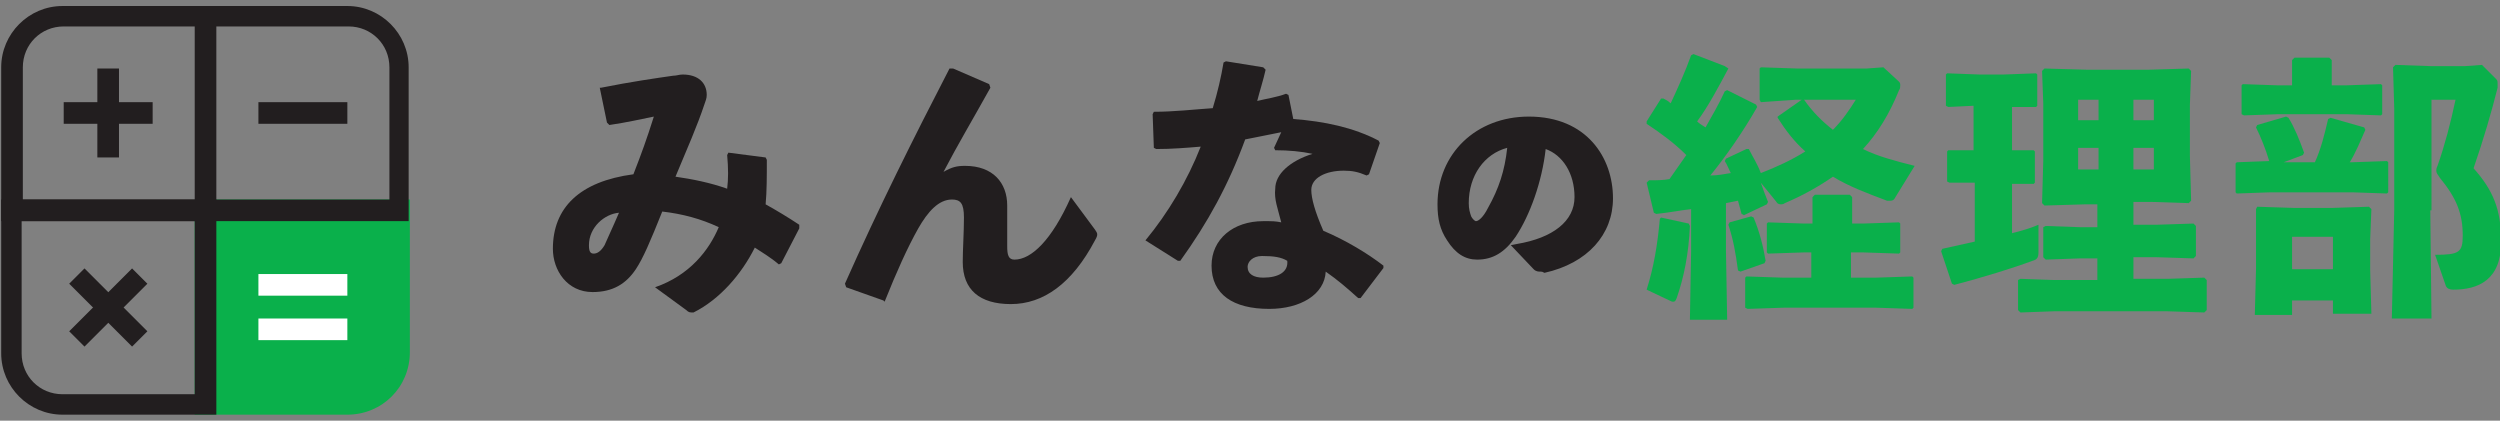
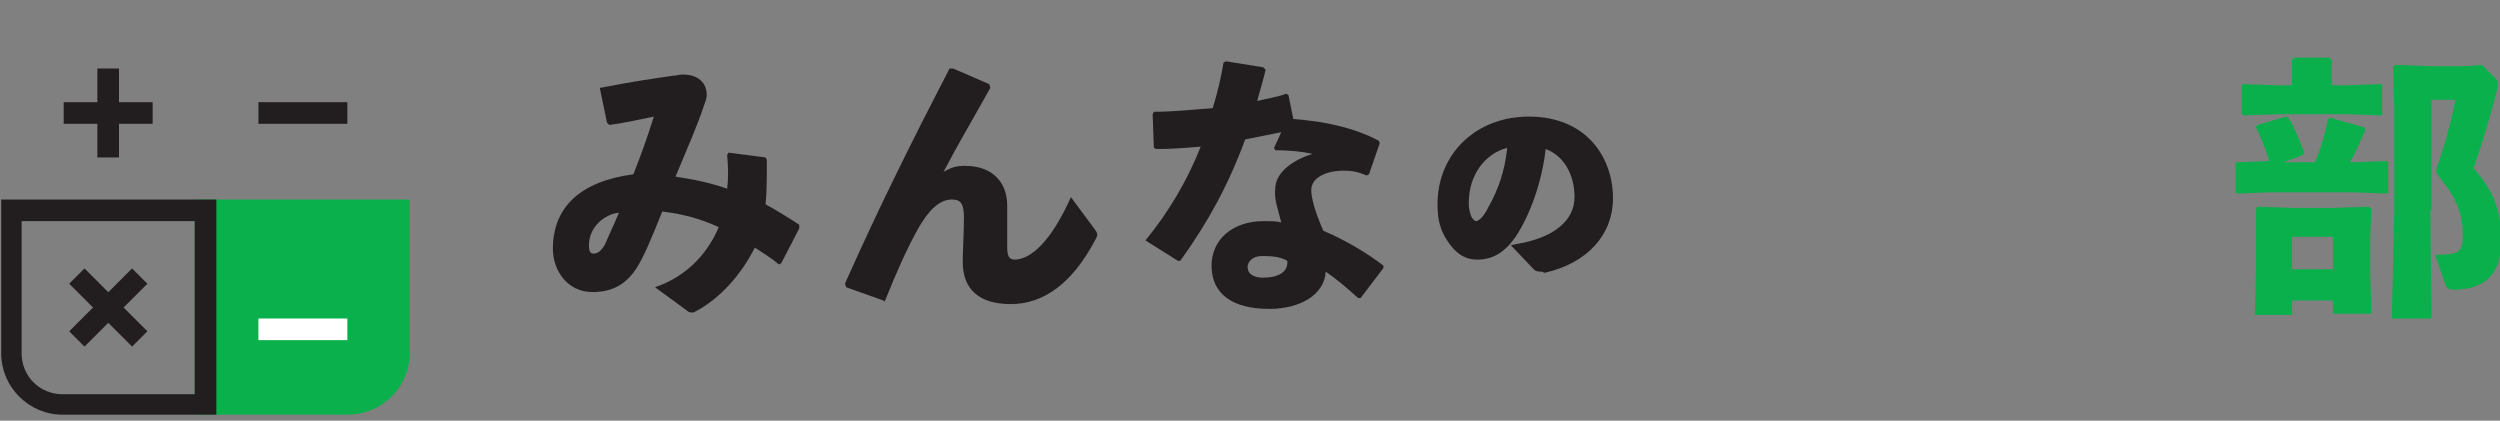
<svg xmlns="http://www.w3.org/2000/svg" version="1.1" id="レイヤー_1" x="0px" y="0px" width="208" height="35" viewBox="0 0 208 35" style="enable-background:new 0 0 208 35;" xml:space="preserve">
  <rect x="0" y="0" width="208" height="35" fill="#808080" stroke="none" />
  <style type="text/css">
	.st0{fill:#221E1F;}
	.st1{fill:#0AB04B;}
	.st2{fill:#FFFFFF;}
	.st3{fill:none;}
</style>
  <g>
    <g>
      <g>
        <path class="st0" d="M54.5,23.9c2.9-1,4.5-3.1,5.3-5c-1.5-0.7-3-1.1-4.7-1.3c-1,2.5-1.6,3.9-2.2,4.8c-0.8,1.2-1.9,1.9-3.6,1.9     c-2.1,0-3.3-1.8-3.3-3.6c0-3.4,2.2-5.6,6.7-6.2c0.7-1.8,1.1-2.9,1.7-4.8c-1,0.2-2.3,0.5-3.7,0.7l-0.2-0.2l-0.6-2.9L50,7.3     c2.5-0.5,4.6-0.8,6-1c0.3,0,0.5-0.1,0.8-0.1c1.3,0,2,0.7,2,1.7c0,0.3-0.1,0.5-0.2,0.8c-0.6,1.8-1.4,3.6-2.4,6     c1.4,0.2,2.9,0.5,4.3,1c0.1-0.8,0.1-1.7,0-2.8l0.1-0.2l3.1,0.4l0.1,0.2c0,1.4,0,2.6-0.1,3.7c0.9,0.5,1.9,1.1,2.8,1.7l0,0.3     L65,21.9L64.8,22c-0.7-0.6-1.4-1-2-1.4c-1.1,2.2-2.9,4.3-5.1,5.4c-0.3,0-0.4,0-0.6-0.2L54.5,23.9z M49,20.4     c0,0.5,0.1,0.7,0.4,0.7c0.3,0,0.6-0.2,0.9-0.7c0.3-0.7,0.6-1.3,1.2-2.7C50.3,17.8,49,18.9,49,20.4z" />
        <path class="st0" d="M79.3,5.7L82.3,7l0.1,0.3c-1.5,2.7-2.7,4.7-3.9,7c0.7-0.4,1.1-0.5,1.8-0.5c2.3,0,3.5,1.4,3.5,3.3     c0,1.4,0,2.8,0,3.4c0,0.7,0.1,1.1,0.6,1.1c1.4,0,3.1-1.6,4.7-5.2l2,2.7c0.2,0.3,0.3,0.4,0,0.9c-1.9,3.6-4.3,5.3-7,5.3     c-2.6,0-4-1.2-4-3.5c0-1,0.1-2.5,0.1-3.7c0-1.2-0.3-1.5-1-1.5c-1.1,0-2,1-2.8,2.4c-0.9,1.6-1.8,3.6-2.8,6.1L73.5,25l-3.1-1.1     l-0.1-0.3c2.8-6.3,5.7-12.1,8.7-17.9L79.3,5.7z" />
        <path class="st0" d="M105.3,5.8c-0.2,0.9-0.5,1.8-0.7,2.6c0.8-0.2,1.6-0.3,2.4-0.6l0.2,0.1l0.4,2c2.6,0.2,5,0.7,7.1,1.8l0.1,0.2     l-0.9,2.6l-0.2,0.1c-0.7-0.3-1.2-0.4-1.9-0.4c-1.5,0-2.7,0.6-2.7,1.6c0,0.7,0.3,1.8,1,3.4c1.9,0.8,3.7,1.9,5,2.9v0.2l-1.9,2.5     l-0.2,0c-1-0.9-1.7-1.5-2.7-2.2c-0.1,1.9-2.1,3.1-4.7,3.1c-3,0-4.8-1.2-4.8-3.6c0-2.2,1.8-3.7,4.3-3.7c0.8,0,1,0,1.5,0.1     c-0.3-1.2-0.6-1.9-0.5-2.8c0-1.2,1.2-2.3,3.1-2.9c-0.9-0.2-2-0.3-3.1-0.3l-0.1-0.2l0.6-1.3c-1,0.2-2,0.4-3,0.6     c-1.4,3.8-3.1,6.9-5.4,10.1l-0.2,0l-2.7-1.7V20c1.9-2.3,3.5-5,4.6-7.8c-1.2,0.1-2.4,0.2-3.7,0.2L96,12.3l-0.1-2.8L96,9.3     c1.7,0,3.4-0.2,4.9-0.3c0.4-1.3,0.7-2.6,0.9-3.8l0.2-0.1l3.1,0.5L105.3,5.8z M105,21.3c-0.8,0-1.2,0.5-1.2,0.9     c0,0.6,0.5,0.9,1.3,0.9c1.3,0,2.1-0.5,2-1.4C106.6,21.4,106,21.3,105,21.3z" />
        <g>
          <path class="st0" d="M126.3,20.5c3.4-0.6,5-2.2,5-4.1c0-2.4-1.3-4-3-4.3c-0.3,3-1.4,5.8-2.5,7.5c-0.9,1.3-1.8,1.7-3,1.7      c-1,0-1.6-0.5-2.3-1.4c-0.5-0.7-0.8-1.6-0.8-2.9c0-3.9,2.9-7,7.3-7c4.4,0,6.7,2.9,6.7,6.5c0,2.9-2,5.1-5.4,5.9      c-0.2,0-0.3,0-0.5-0.2L126.3,20.5z M122,16.9c0,0.5,0.1,0.9,0.3,1.2c0.2,0.3,0.4,0.5,0.7,0.5c0.4,0,0.8-0.4,1.3-1.2      c0.9-1.8,1.3-3.5,1.6-5.4C123.4,12.4,122,14.4,122,16.9z" />
          <path class="st0" d="M128.2,22.6c-0.2,0-0.4,0-0.6-0.2l-1.9-2l0.5-0.1c3-0.5,4.8-1.9,4.8-3.9c0-2-1-3.5-2.4-4      c-0.3,2.7-1.3,5.5-2.5,7.3c-0.9,1.3-1.9,1.9-3.2,1.9c-1,0-1.8-0.5-2.5-1.6c-0.6-0.9-0.8-1.8-0.8-3c0-4.2,3.2-7.3,7.6-7.3      c4.8,0,7,3.4,7,6.8c0,3-2.1,5.4-5.7,6.2C128.3,22.6,128.3,22.6,128.2,22.6z M126.8,20.7l1.2,1.3c0.1,0.1,0.1,0.1,0.3,0.1      c3.2-0.8,5.2-2.9,5.2-5.6c0-3.8-2.5-6.2-6.4-6.2c-4.1,0-7,2.8-7,6.7c0,1.1,0.2,2,0.7,2.7c0.6,0.9,1.2,1.3,2,1.3      c1.2,0,2-0.5,2.8-1.6c1.2-1.7,2.1-4.6,2.4-7.3l0-0.3l0.3,0.1c1.9,0.4,3.2,2.2,3.2,4.6C131.6,18.5,129.9,20,126.8,20.7z       M122.9,18.9c-0.2,0-0.6-0.1-0.9-0.7c-0.2-0.4-0.3-0.8-0.3-1.4c0-2.7,1.6-4.8,4-5.2l0.4-0.1l0,0.4c-0.3,2.1-0.8,3.8-1.6,5.5      C124,18.4,123.5,18.9,122.9,18.9z M125.4,12.3c-1.9,0.5-3.2,2.3-3.2,4.6c0,0.5,0.1,0.8,0.2,1.1c0.1,0.2,0.3,0.4,0.4,0.4      c0.2,0,0.6-0.3,1-1.1C124.7,15.7,125.2,14.2,125.4,12.3z" />
        </g>
-         <path class="st1" d="M140.5,18.6l0.1,0.2c-0.1,2.3-0.5,4.3-1.1,6c-0.1,0.3-0.2,0.3-0.3,0.3c-0.1,0-0.1,0-0.3-0.1l-1.9-0.9     c0.6-1.9,0.9-3.7,1.1-5.9l0.1-0.1L140.5,18.6z M143.8,5.7c-0.8,1.5-1.7,3.2-2.6,4.4c0.2,0.2,0.4,0.3,0.7,0.5     c0.5-0.9,1.1-1.9,1.6-3l0.2-0.1l2.4,1.2l0.1,0.2c-1.2,2.1-2.6,4.1-3.9,5.7c0.6,0,1.1-0.1,1.7-0.2c-0.2-0.4-0.3-0.7-0.5-1l0.1-0.2     l1.7-0.8l0.2,0c0.3,0.6,0.7,1.2,1,2c1.3-0.5,2.6-1.1,3.7-1.8c-0.9-0.8-1.6-1.7-2.3-2.8V9.7l2-1.4h-0.5l-2.9,0.2l-0.1-0.2V5.7     l0.1-0.1l3,0.1h5.8l1.4-0.1l1.3,1.2c0.1,0.1,0.1,0.2,0.1,0.3c0,0.1,0,0.3-0.1,0.4c-0.8,2-1.8,3.6-3,4.9c1.2,0.6,2.7,1,4.3,1.4     l-1.6,2.6c-0.1,0.2-0.2,0.3-0.4,0.3c-0.1,0-0.2,0-0.3,0c-1.6-0.6-3.2-1.2-4.5-2c-1.3,0.9-2.6,1.6-4,2.2c-0.1,0.1-0.3,0.1-0.3,0.1     c-0.1,0-0.3,0-0.4-0.2l-1.3-1.6c0.2,0.6,0.4,1.1,0.6,1.6l-0.1,0.2l-1.9,0.9l-0.2-0.1c-0.1-0.4-0.2-0.7-0.3-1.1l-1,0.2v4l0.1,5.7     h-3.1l0.1-5.7v-3.5c-0.9,0.1-1.9,0.3-2.9,0.4l-0.2-0.1l-0.6-2.5l0.2-0.2c0.6,0,1.2,0,1.7-0.1c0.5-0.7,0.9-1.3,1.4-2     c-1-1-2.1-1.8-3.3-2.6l0-0.2l1.2-1.9l0.2,0c0.2,0.1,0.4,0.2,0.6,0.4c0.6-1.3,1.2-2.6,1.7-4l0.2-0.1l2.6,1L143.8,5.7z M145.7,18     l0.2,0.1c0.5,1.2,0.8,2.4,1,3.6l-0.1,0.2l-2,0.7l-0.2-0.1c-0.2-1.5-0.4-2.6-0.8-3.8l0.1-0.2L145.7,18z M150.8,21h-0.7l-3,0.1     L147,21v-2.4l0.1-0.1l3,0.1h0.7v-2.2l0.2-0.2h2.9l0.2,0.2v2.2h0.9l3-0.1l0.1,0.1V21l-0.1,0.1l-3-0.1H154v2.1h2.1l3-0.1l0.1,0.1     v2.5l-0.1,0.1l-3-0.1h-7.7l-3,0.1l-0.2-0.1v-2.5l0.1-0.1l3,0.1h2.4V21z M150.1,8.3c0.7,1,1.5,1.8,2.4,2.5     c0.8-0.8,1.4-1.7,1.9-2.5H150.1z" />
-         <path class="st1" d="M162.1,8.9l-0.2-0.1V6.2l0.1-0.1l2.7,0.1h2l2.7-0.1l0.1,0.1v2.6l-0.1,0.1l-2,0v3.6l1.8,0l0.1,0.1v2.6     l-0.1,0.1l-1.8,0v4.1c0.8-0.2,1.5-0.4,2.2-0.7l0,2.3c0,0.4-0.1,0.6-0.5,0.7c-1.6,0.6-4.2,1.4-6.5,2l-0.2-0.1l-0.9-2.7l0.1-0.2     c0.9-0.2,1.8-0.4,2.7-0.6v-4.9l-2.1,0l-0.2-0.1v-2.5l0.1-0.1l2.1,0V8.8L162.1,8.9z M182.1,5.7l0.2,0.2l-0.1,2.8v4.3l0.1,3.7     l-0.2,0.2l-3.1-0.1h-1.5v1.9h1.9l3.1-0.1l0.2,0.2v2.5l-0.2,0.2l-3.1-0.1h-1.9v1.8h2.8l3.1-0.1l0.2,0.2v2.5l-0.2,0.2l-3.1-0.1     h-9.4l-2.8,0.1l-0.2-0.2v-2.5l0.2-0.1l2.8,0.1h3.6v-1.8H173l-2.8,0.1l-0.2-0.2v-2.5l0.2-0.1l2.8,0.1h1.5v-1.9h-1l-3.4,0.1     l-0.2-0.2l0.1-3.5V8.6l-0.1-2.7l0.2-0.2l3.5,0.1h5.2L182.1,5.7z M174.6,8.3h-1.7V10h1.7V8.3z M172.9,12.3v1.8h1.7v-1.8H172.9z      M177.5,10h1.7V8.3h-1.7V10z M177.5,14.1h1.7v-1.8h-1.7V14.1z" />
        <path class="st1" d="M188.8,13.4c-0.3-1-0.7-2-1.1-2.8l0.1-0.2l2.4-0.7l0.2,0.1c0.5,0.8,0.9,1.8,1.3,2.9l-0.1,0.2l-1.6,0.6h2.6     c0.5-1.1,0.8-2.3,1.1-3.6l0.2-0.1l2.8,0.8l0.1,0.2c-0.4,0.9-0.8,1.9-1.3,2.7h0.2l2.9-0.1l0.1,0.1V16l-0.1,0.1l-2.9-0.1h-6.8     l-2.8,0.1L186,16v-2.4l0.1-0.1L188.8,13.4z M195.2,7.1l2.9-0.1l0.1,0.1v2.4l-0.1,0.1l-2.9-0.1h-5.6l-2.9,0.1l-0.2-0.1V7.1     l0.1-0.1l2.9,0.1h1.2V5l0.2-0.2h2.9L194,5v2.1H195.2z M190.7,25v1.2h-3.1l0.1-3.8v-2.5l0-2.5l0.1-0.2l3.1,0.1h3.1l3.1-0.1     l0.2,0.2l-0.1,2.5v2.6l0.1,3.6h-3.2V25H190.7z M194.1,19.7h-3.4v2.7h3.4V19.7z M202.2,17.5l0.1,9H199l0.2-9V9l-0.1-3.4l0.2-0.2     l2.9,0.1h2.9l1.4-0.1l1.2,1.2c0.1,0.1,0.1,0.2,0.1,0.4c0,0.1,0,0.2,0,0.3c-0.5,2-1.2,4.4-2,6.7c1.6,1.8,2.3,3.4,2.3,6.1     c0,3.2-1.9,4-4,4c-0.3,0-0.5-0.1-0.6-0.3l-0.9-2.6c2,0,2.3-0.2,2.3-1.6c0-1.8-0.5-3.1-1.9-4.8c-0.2-0.3-0.3-0.4-0.3-0.6     c0-0.1,0-0.2,0.1-0.4c0.6-1.7,1.1-3.6,1.5-5.5h-2V17.5z" />
      </g>
    </g>
    <g>
      <g>
        <path class="st1" d="M17.1,17.5v16.2h11.9c2.4,0,4.3-1.9,4.3-4.3V17.5H17.1z" />
        <path class="st1" d="M28.9,34.5H16.2V16.6h17.9v12.7C34.1,32.2,31.8,34.5,28.9,34.5z M17.9,32.8h11c1.9,0,3.4-1.5,3.4-3.4v-11     H17.9V32.8z" />
      </g>
      <g>
-         <path class="st0" d="M17.9,18.4H0.1V5.6c0-2.8,2.3-5.1,5.1-5.1h12.7V18.4z M1.8,16.6h14.5V2.2h-11c-1.9,0-3.4,1.5-3.4,3.4V16.6z" />
-       </g>
+         </g>
      <g>
        <g>
          <rect x="5.3" y="8.5" class="st0" width="7.4" height="1.8" />
          <rect x="8.1" y="5.7" class="st0" width="1.8" height="7.4" />
        </g>
      </g>
      <path class="st0" d="M17.9,34.5H5.2c-2.8,0-5.1-2.3-5.1-5.1V16.6h17.9V34.5z M1.8,18.4v11c0,1.9,1.5,3.4,3.4,3.4h11V18.4H1.8z" />
      <g>
        <g>
          <rect x="5.3" y="24.7" transform="matrix(0.707 -0.707 0.707 0.707 -15.453 13.848)" class="st0" width="7.4" height="1.8" />
          <rect x="8.1" y="21.9" transform="matrix(0.707 -0.707 0.707 0.707 -15.453 13.848)" class="st0" width="1.8" height="7.4" />
        </g>
      </g>
-       <path class="st0" d="M34.1,18.4H16.2V0.5h12.7c2.8,0,5.1,2.3,5.1,5.1V18.4z M17.9,16.6h14.5v-11c0-1.9-1.5-3.4-3.4-3.4h-11V16.6z" />
      <rect x="21.5" y="8.5" class="st0" width="7.4" height="1.8" />
      <g>
-         <rect x="21.5" y="22.8" class="st2" width="7.4" height="1.8" />
        <rect x="21.5" y="26.5" class="st2" width="7.4" height="1.8" />
      </g>
    </g>
  </g>
  <rect class="st3" width="208" height="35" />
</svg>